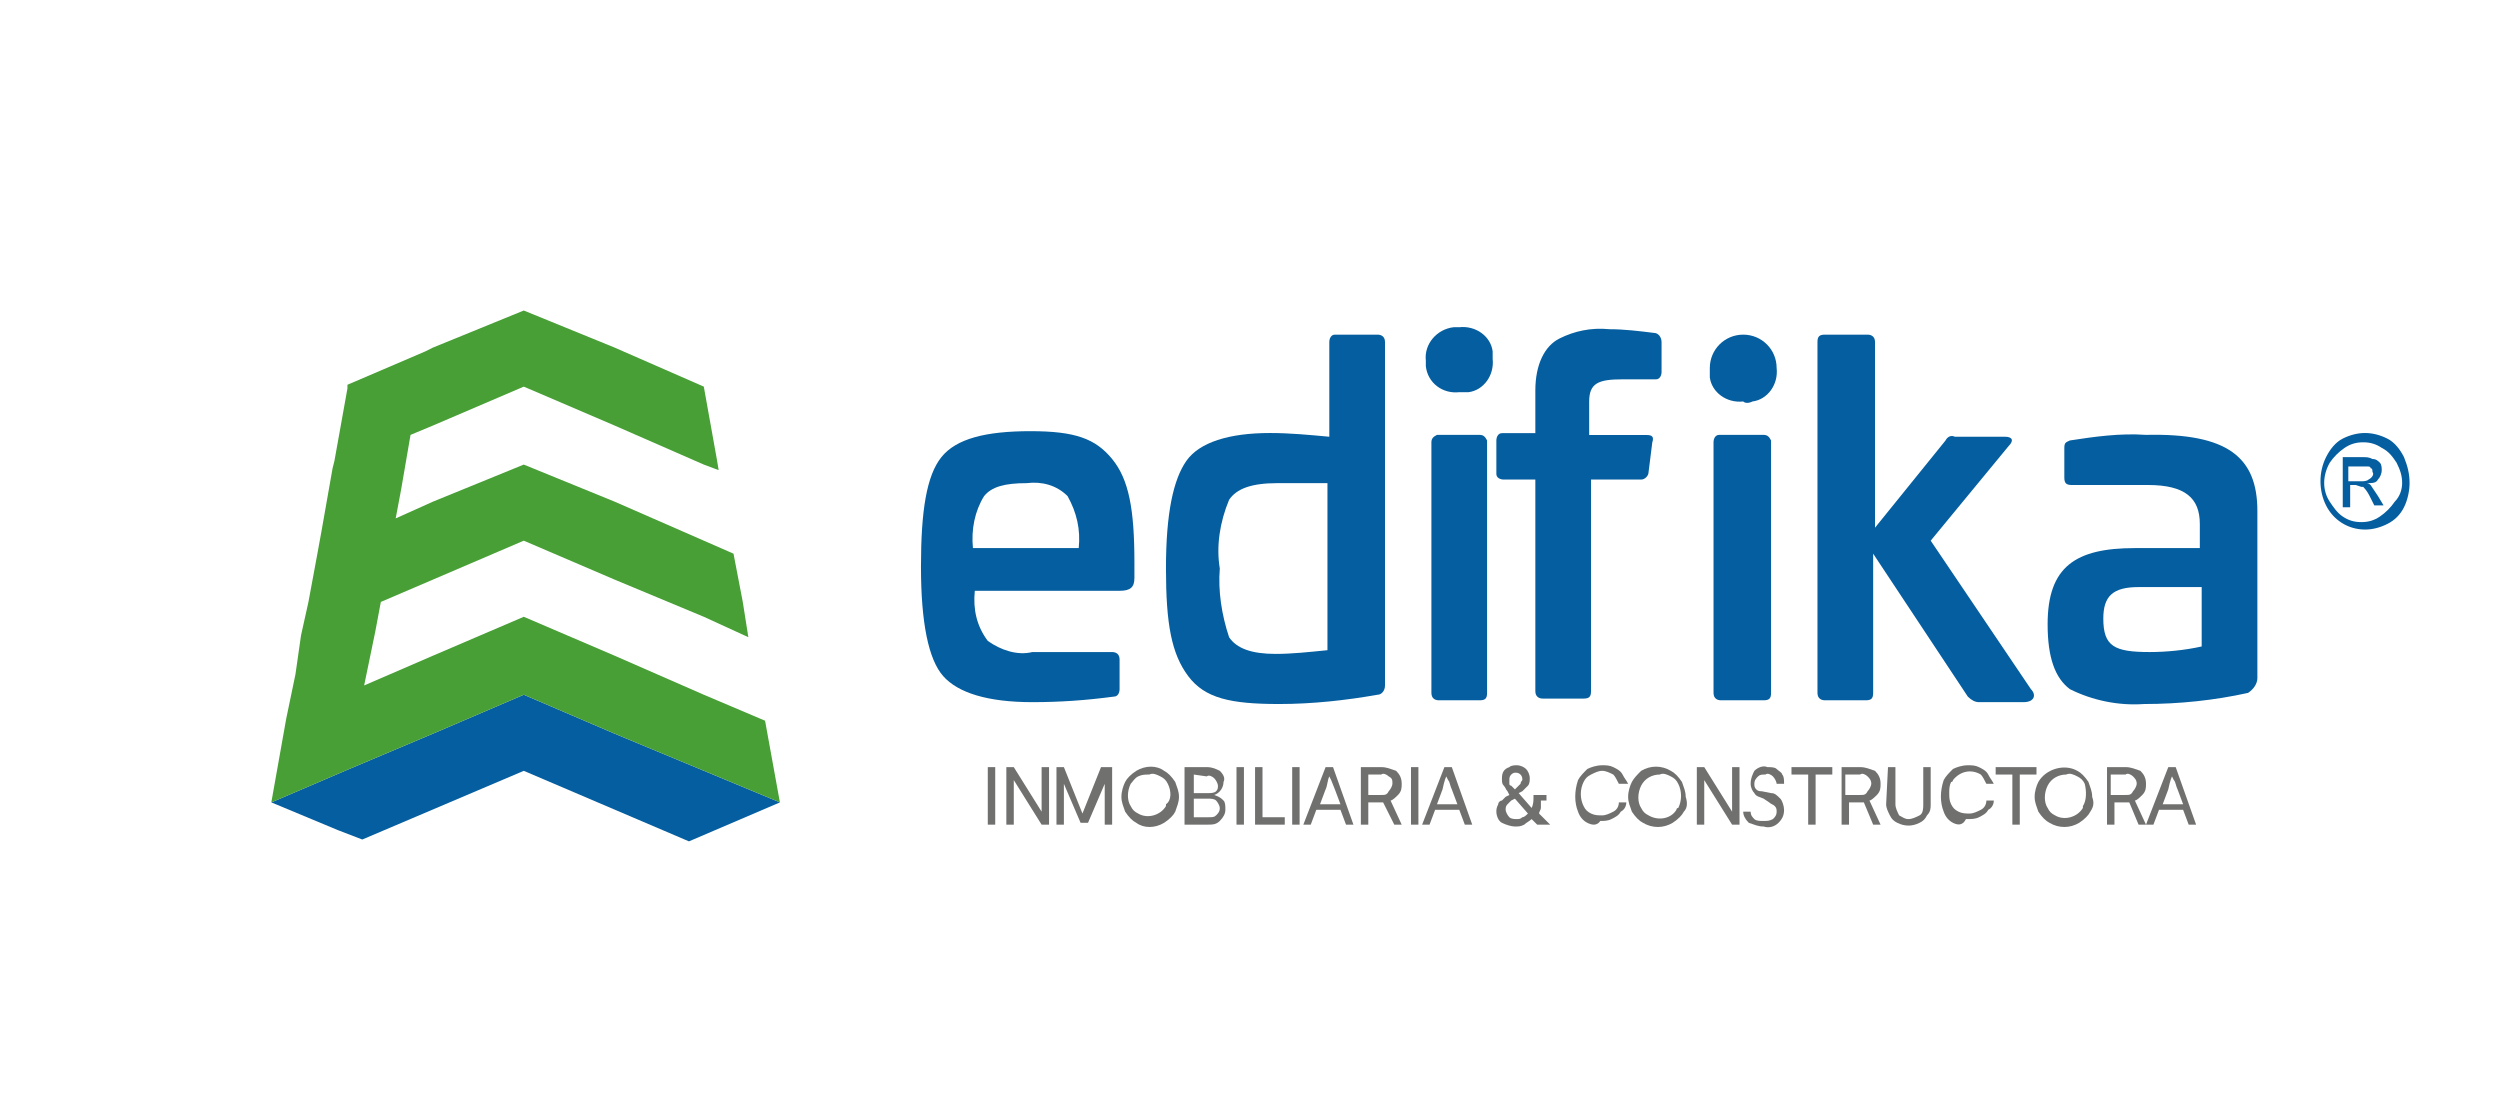
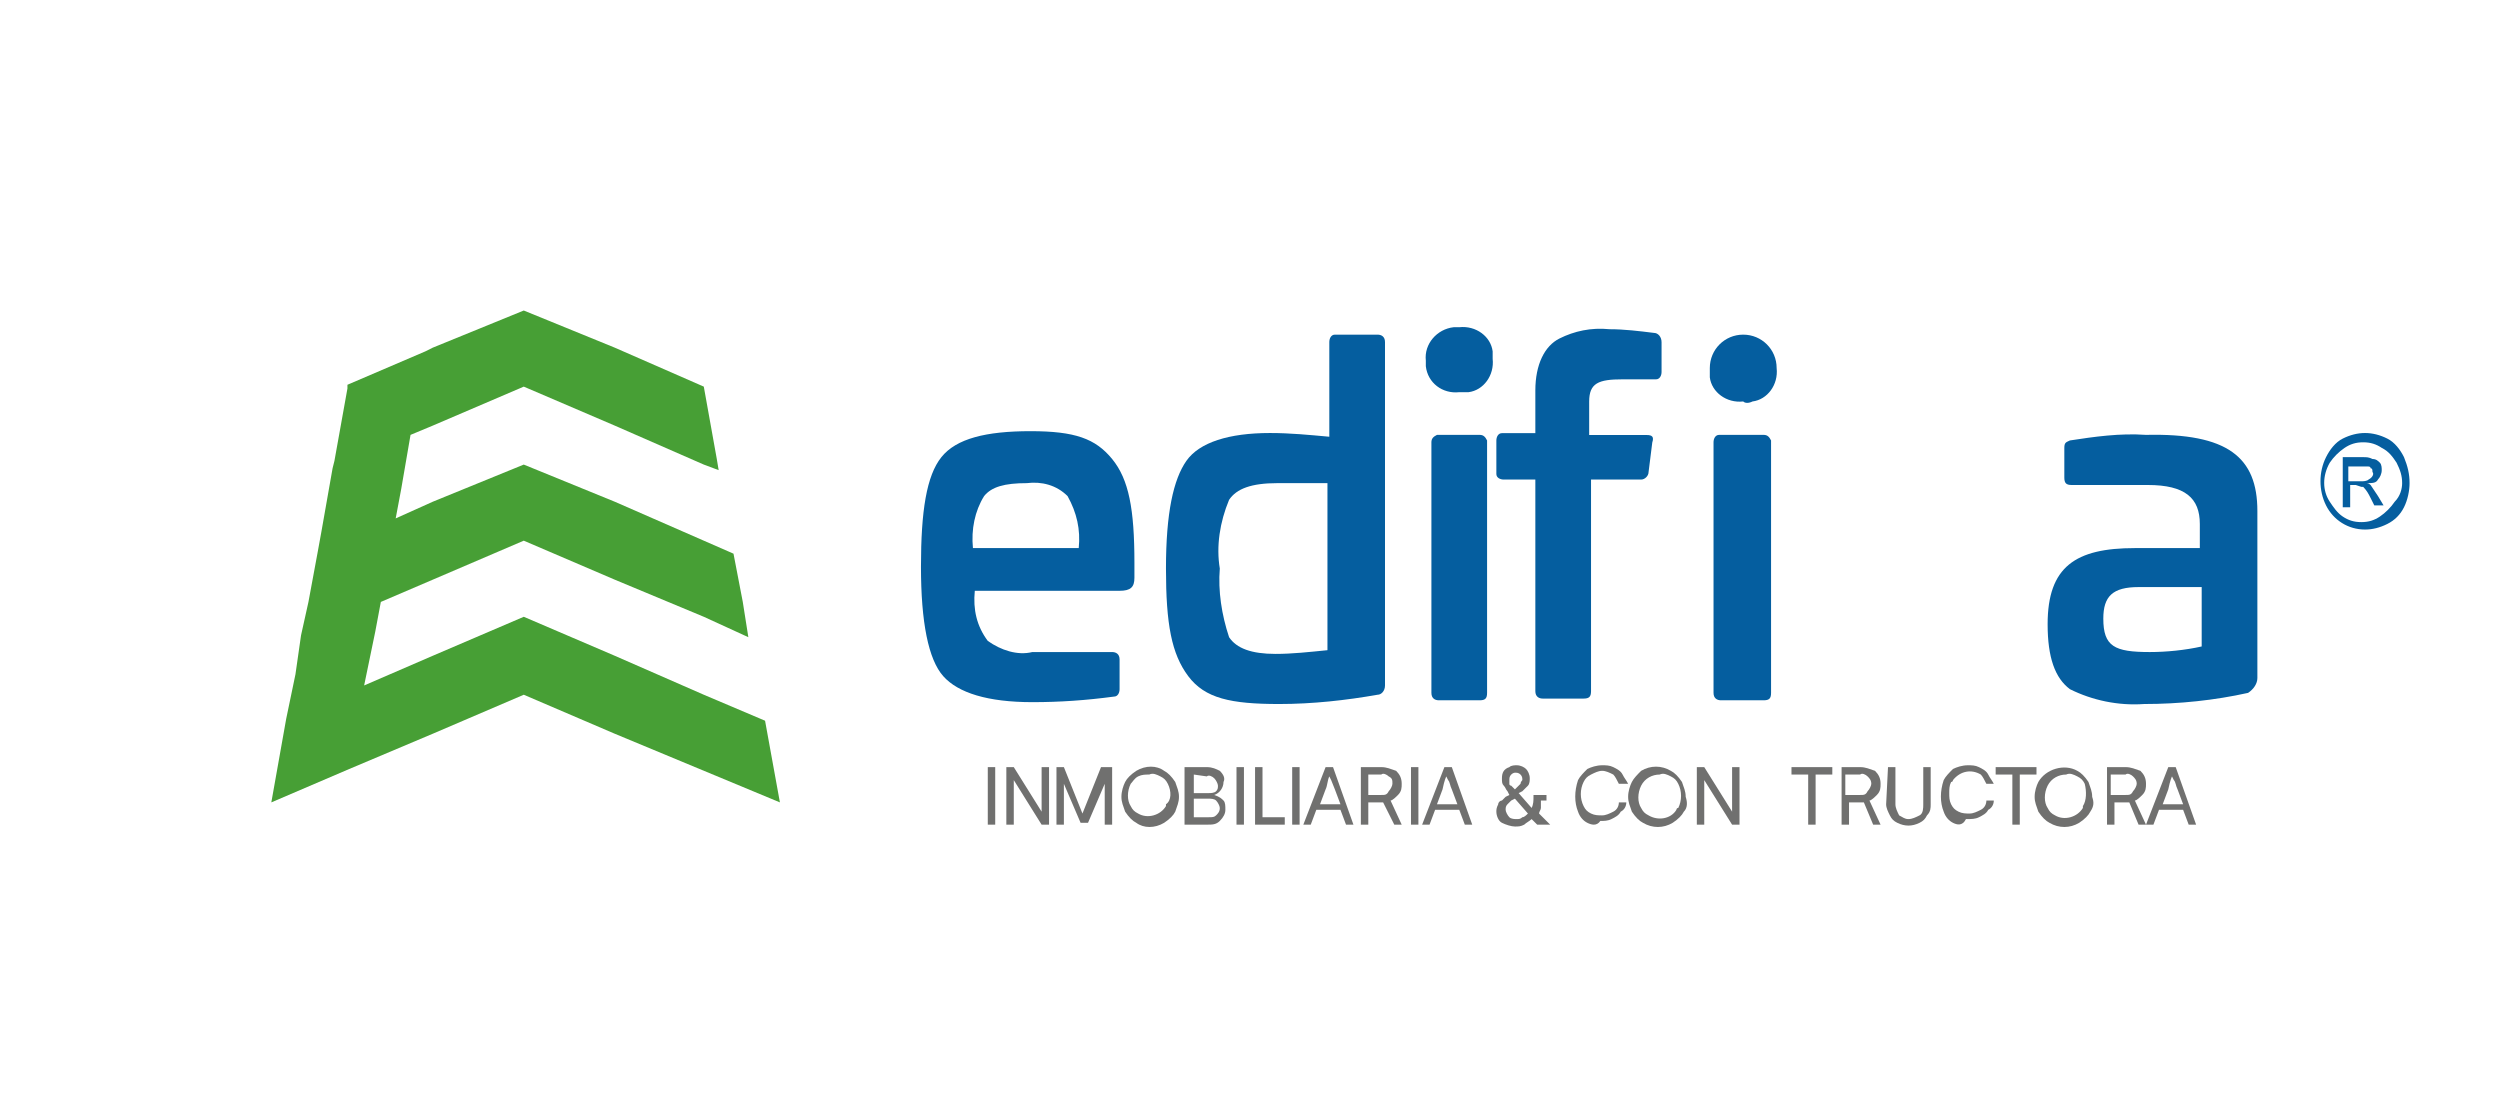
<svg xmlns="http://www.w3.org/2000/svg" version="1.1" x="0" y="0" width="160" height="70" viewBox="0, 0, 160, 70">
  <g id="Layer_1">
    <path d="M71.177,29.376 C72.247,30.683 72.603,32.584 72.603,36.029 L72.603,36.979 C72.603,37.573 72.365,37.811 71.653,37.811 L62.387,37.811 C62.268,38.999 62.506,40.068 63.218,41.018 C64.05,41.612 65.119,41.968 66.069,41.731 L71.177,41.731 C71.415,41.731 71.653,41.85 71.653,42.206 L71.653,44.107 C71.653,44.344 71.534,44.582 71.296,44.582 C69.514,44.819 67.851,44.938 66.069,44.938 C63.218,44.938 61.318,44.344 60.368,43.275 C59.417,42.206 58.942,39.83 58.942,36.266 C58.942,32.703 59.298,30.446 60.249,29.258 C61.199,28.07 63.1,27.595 65.951,27.595 C68.802,27.595 70.108,28.07 71.177,29.376 z M62.981,31.752 C62.387,32.703 62.149,33.891 62.268,35.078 L69.039,35.078 C69.158,33.891 68.92,32.821 68.326,31.752 C67.614,31.04 66.663,30.802 65.713,30.921 C64.288,30.921 63.456,31.158 62.981,31.752 L62.981,31.752 z" fill="#055E9F" />
    <path d="M88.165,21.417 C88.402,21.417 88.64,21.536 88.64,21.893 L88.64,43.869 C88.64,44.225 88.402,44.463 88.165,44.463 C88.165,44.463 88.165,44.463 88.165,44.463 C86.145,44.819 84.007,45.057 81.869,45.057 C78.78,45.057 77.117,44.701 76.048,43.275 C74.979,41.85 74.622,39.949 74.622,36.385 C74.622,32.821 75.098,30.683 75.929,29.495 C76.761,28.307 78.661,27.713 81.275,27.713 C82.581,27.713 83.769,27.832 85.076,27.951 L85.076,21.893 C85.076,21.655 85.195,21.417 85.432,21.417 C85.432,21.417 85.551,21.417 85.551,21.417 L88.165,21.417 z M84.957,30.921 L81.75,30.921 C80.087,30.921 79.136,31.277 78.661,31.99 C78.067,33.415 77.83,34.96 78.067,36.385 C77.949,37.811 78.186,39.355 78.661,40.78 C79.136,41.493 80.087,41.85 81.631,41.85 C82.7,41.85 83.769,41.731 84.957,41.612 L84.957,30.921 z" fill="#055E9F" />
-     <path d="M95.53,22.962 C95.648,24.031 94.936,24.981 93.985,25.1 C93.748,25.1 93.629,25.1 93.391,25.1 C92.322,25.219 91.372,24.506 91.253,23.437 C91.253,23.318 91.253,23.199 91.253,23.081 C91.134,22.011 91.966,21.061 93.035,20.942 C93.154,20.942 93.273,20.942 93.391,20.942 C94.461,20.824 95.411,21.536 95.53,22.487 C95.53,22.605 95.53,22.843 95.53,22.962 z M94.698,27.832 C94.936,27.832 95.054,27.951 95.173,28.189 C95.173,28.189 95.173,28.307 95.173,28.307 L95.173,44.344 C95.173,44.701 95.054,44.819 94.698,44.819 L92.085,44.819 C91.847,44.819 91.61,44.701 91.61,44.344 L91.61,28.307 C91.61,28.07 91.728,27.951 91.966,27.832 C91.966,27.832 92.085,27.832 92.085,27.832 L94.698,27.832 z" fill="#055E9F" />
+     <path d="M95.53,22.962 C95.648,24.031 94.936,24.981 93.985,25.1 C93.748,25.1 93.629,25.1 93.391,25.1 C92.322,25.219 91.372,24.506 91.253,23.437 C91.253,23.318 91.253,23.199 91.253,23.081 C91.134,22.011 91.966,21.061 93.035,20.942 C93.154,20.942 93.273,20.942 93.391,20.942 C94.461,20.824 95.411,21.536 95.53,22.487 C95.53,22.605 95.53,22.843 95.53,22.962 z M94.698,27.832 C94.936,27.832 95.054,27.951 95.173,28.189 L95.173,44.344 C95.173,44.701 95.054,44.819 94.698,44.819 L92.085,44.819 C91.847,44.819 91.61,44.701 91.61,44.344 L91.61,28.307 C91.61,28.07 91.728,27.951 91.966,27.832 C91.966,27.832 92.085,27.832 92.085,27.832 L94.698,27.832 z" fill="#055E9F" />
    <path d="M105.864,21.307 C106.102,21.307 106.34,21.545 106.34,21.901 L106.34,23.802 C106.34,24.04 106.221,24.277 105.983,24.277 C105.983,24.277 105.864,24.277 105.864,24.277 L103.845,24.277 C102.301,24.277 101.707,24.515 101.707,25.703 L101.707,27.841 L105.389,27.841 C105.746,27.841 105.864,27.96 105.746,28.316 L105.508,30.217 C105.508,30.454 105.271,30.692 105.033,30.692 L101.826,30.692 L101.826,44.234 C101.826,44.59 101.707,44.709 101.35,44.709 L98.737,44.709 C98.499,44.709 98.262,44.59 98.262,44.234 L98.262,30.692 L96.242,30.692 C96.005,30.692 95.767,30.573 95.767,30.335 C95.767,30.335 95.767,30.217 95.767,30.217 L95.767,28.197 C95.767,27.96 95.886,27.722 96.124,27.722 C96.124,27.722 96.242,27.722 96.242,27.722 L98.262,27.722 L98.262,24.99 C98.262,23.327 98.856,22.139 99.806,21.664 C100.756,21.189 101.826,20.951 103.013,21.07 C103.964,21.07 104.914,21.189 105.864,21.307 z" fill="#055E9F" />
    <path d="M111.566,25.694 C110.497,25.813 109.547,25.1 109.428,24.15 C109.428,23.912 109.428,23.793 109.428,23.556 C109.428,22.368 110.379,21.417 111.566,21.417 C112.754,21.417 113.705,22.368 113.705,23.556 C113.823,24.625 113.111,25.575 112.16,25.694 C111.923,25.813 111.685,25.813 111.566,25.694 z M112.873,27.832 C113.111,27.832 113.229,27.951 113.348,28.189 C113.348,28.189 113.348,28.307 113.348,28.307 L113.348,44.344 C113.348,44.701 113.229,44.819 112.873,44.819 L110.141,44.819 C109.903,44.819 109.666,44.701 109.666,44.344 L109.666,28.307 C109.666,28.07 109.785,27.832 110.022,27.832 C110.022,27.832 110.022,27.832 110.141,27.832 L112.873,27.832 z" fill="#055E9F" />
-     <path d="M119.525,21.417 C119.763,21.417 120.001,21.536 120.001,21.893 L120.001,33.772 L124.515,28.189 C124.633,27.951 124.871,27.832 125.109,27.951 L128.316,27.951 C128.791,27.951 128.91,28.189 128.554,28.545 L123.564,34.603 L129.979,44.107 C130.335,44.463 130.217,44.938 129.504,44.938 L126.653,44.938 C126.415,44.938 126.178,44.819 125.94,44.582 L119.882,35.435 L119.882,44.344 C119.882,44.701 119.763,44.819 119.407,44.819 L116.793,44.819 C116.556,44.819 116.318,44.701 116.318,44.344 L116.318,21.893 C116.318,21.536 116.437,21.417 116.793,21.417 L119.525,21.417 z" fill="#055E9F" />
    <path d="M144.472,32.703 L144.472,43.394 C144.472,43.75 144.234,44.107 143.878,44.344 C141.739,44.819 139.482,45.057 137.225,45.057 C135.562,45.176 133.899,44.819 132.474,44.107 C131.523,43.394 131.048,42.087 131.048,39.949 C131.048,36.266 132.83,35.078 136.631,35.078 L140.789,35.078 L140.789,33.534 C140.789,31.871 139.839,31.04 137.463,31.04 L132.592,31.04 C132.236,31.04 132.117,30.921 132.117,30.564 L132.117,28.664 C132.117,28.307 132.236,28.307 132.474,28.189 C134.018,27.951 135.681,27.713 137.344,27.832 C142.571,27.713 144.472,29.258 144.472,32.703 z M140.908,37.573 L136.869,37.573 C135.206,37.573 134.612,38.167 134.612,39.592 C134.612,41.374 135.325,41.731 137.582,41.731 C138.651,41.731 139.839,41.612 140.908,41.374 L140.908,37.573 z" fill="#055E9F" />
    <path d="M63.218,52.778 L63.218,49.096 L63.694,49.096 L63.694,52.778 L63.218,52.778 z" fill="#70706F" />
    <path d="M67.139,49.096 L67.139,52.778 L66.663,52.778 L64.882,49.927 L64.882,52.778 L64.406,52.778 L64.406,49.096 L64.882,49.096 L66.663,51.947 L66.663,49.096 L67.139,49.096 z" fill="#70706F" />
    <path d="M71.177,49.096 L71.177,52.778 L70.702,52.778 L70.702,51.59 C70.702,51.115 70.702,50.64 70.702,50.165 L69.633,52.66 L69.158,52.66 L68.089,50.165 C68.089,50.64 68.089,51.115 68.089,51.59 L68.089,52.778 L67.614,52.778 L67.614,49.096 L68.089,49.096 L69.277,52.066 L70.465,49.096 L71.177,49.096 z" fill="#70706F" />
    <path d="M75.216,51.947 C75.098,52.184 74.86,52.422 74.504,52.66 C73.91,53.016 73.197,53.016 72.722,52.66 C72.484,52.541 72.247,52.303 72.009,51.947 C71.89,51.59 71.771,51.353 71.771,50.996 C71.771,50.64 71.89,50.284 72.009,50.046 C72.128,49.809 72.365,49.571 72.722,49.333 C73.316,48.977 74.028,48.977 74.504,49.333 C74.741,49.452 74.979,49.69 75.216,50.046 C75.335,50.402 75.454,50.64 75.454,50.996 C75.454,51.353 75.335,51.59 75.216,51.947 z M74.741,50.165 C74.622,49.927 74.504,49.809 74.266,49.69 C74.028,49.571 73.791,49.452 73.553,49.571 C73.316,49.571 73.078,49.571 72.841,49.69 C72.603,49.809 72.484,50.046 72.365,50.165 C72.128,50.64 72.128,51.234 72.365,51.59 C72.484,51.828 72.603,51.947 72.841,52.066 C73.435,52.422 74.266,52.184 74.622,51.59 C74.622,51.59 74.622,51.59 74.622,51.472 C74.979,51.234 74.979,50.64 74.741,50.165 z" fill="#70706F" />
    <path d="M78.305,51.234 C78.424,51.353 78.424,51.59 78.424,51.828 C78.424,52.066 78.305,52.303 78.067,52.541 C77.83,52.778 77.592,52.778 77.236,52.778 L75.81,52.778 L75.81,49.096 L77.236,49.096 C77.592,49.096 77.83,49.215 78.067,49.333 C78.305,49.571 78.424,49.809 78.305,50.046 C78.305,50.402 78.067,50.759 77.711,50.878 C78.067,50.996 78.186,51.115 78.305,51.234 z M76.404,49.571 L76.404,50.759 L77.355,50.759 C77.473,50.759 77.711,50.759 77.83,50.64 C77.949,50.521 77.949,50.402 77.949,50.284 C77.949,50.165 77.83,49.927 77.711,49.809 C77.592,49.69 77.355,49.571 77.236,49.69 L76.404,49.571 z M77.83,52.184 C77.949,52.066 78.067,51.947 78.067,51.709 C78.067,51.59 77.949,51.353 77.83,51.234 C77.711,51.115 77.473,51.115 77.355,51.115 L76.404,51.115 L76.404,52.303 L77.355,52.303 C77.592,52.303 77.711,52.303 77.83,52.184 z" fill="#70706F" />
    <path d="M79.136,52.778 L79.136,49.096 L79.612,49.096 L79.612,52.778 L79.136,52.778 z" fill="#70706F" />
    <path d="M82.225,52.303 L82.225,52.778 L80.324,52.778 L80.324,49.096 L80.8,49.096 L80.8,52.303 L82.225,52.303 z" fill="#70706F" />
    <path d="M82.7,52.778 L82.7,49.096 L83.175,49.096 L83.175,52.778 L82.7,52.778 z" fill="#70706F" />
    <path d="M84.838,49.096 L85.314,49.096 L86.62,52.778 L86.145,52.778 L85.789,51.828 L84.244,51.828 L83.888,52.778 L83.413,52.778 L84.838,49.096 z M85.789,51.472 L85.432,50.521 L85.195,49.927 L85.076,49.69 C84.957,49.927 84.957,50.284 84.838,50.521 L84.482,51.472 L85.789,51.472 z" fill="#70706F" />
    <path d="M87.095,49.096 L88.402,49.096 C88.759,49.096 88.996,49.215 89.353,49.333 C89.59,49.571 89.709,49.809 89.709,50.165 C89.709,50.402 89.709,50.64 89.471,50.878 C89.353,50.996 89.115,51.234 88.996,51.234 L89.709,52.778 L89.234,52.778 L88.521,51.353 L87.571,51.353 L87.571,52.778 L87.095,52.778 L87.095,49.096 z M88.402,50.878 C88.64,50.878 88.759,50.878 88.877,50.64 C88.996,50.521 89.115,50.284 89.115,50.165 C89.115,49.927 89.115,49.809 88.877,49.69 C88.759,49.571 88.521,49.452 88.402,49.571 L87.571,49.571 L87.571,50.878 L88.402,50.878 z" fill="#70706F" />
    <path d="M90.303,52.778 L90.303,49.096 L90.778,49.096 L90.778,52.778 L90.303,52.778 z" fill="#70706F" />
    <path d="M92.441,49.096 L92.916,49.096 L94.223,52.778 L93.748,52.778 L93.391,51.828 L91.847,51.828 L91.491,52.778 L91.016,52.778 L92.441,49.096 z M93.273,51.472 L92.916,50.521 C92.797,50.284 92.797,50.046 92.679,49.927 L92.56,49.69 C92.56,49.69 92.441,49.927 92.322,50.521 L91.966,51.472 L93.273,51.472 z" fill="#70706F" />
    <path d="M98.381,52.778 L98.024,52.422 C97.905,52.541 97.668,52.66 97.549,52.778 C97.312,52.897 97.193,52.897 96.955,52.897 C96.718,52.897 96.361,52.778 96.124,52.66 C95.886,52.541 95.767,52.184 95.767,51.947 C95.767,51.828 95.767,51.709 95.886,51.472 C95.886,51.353 96.005,51.234 96.124,51.234 C96.242,51.115 96.242,51.115 96.361,50.996 L96.599,50.878 L96.48,50.64 C96.361,50.521 96.361,50.402 96.242,50.284 C96.124,50.165 96.124,50.046 96.124,49.809 C96.124,49.452 96.242,49.215 96.599,49.096 C96.718,48.977 96.955,48.977 97.074,48.977 C97.312,48.977 97.549,49.096 97.668,49.215 C97.787,49.333 97.905,49.571 97.905,49.809 C97.905,49.927 97.905,50.165 97.787,50.284 C97.668,50.402 97.549,50.521 97.43,50.64 L97.193,50.759 L98.024,51.709 C98.143,51.472 98.143,51.234 98.143,50.996 L98.143,50.878 L98.975,50.878 L98.975,51.234 L98.618,51.234 C98.618,51.353 98.618,51.59 98.618,51.709 C98.618,51.828 98.499,51.947 98.499,52.066 L99.212,52.778 L98.381,52.778 z M97.43,52.303 C97.549,52.303 97.668,52.184 97.787,52.066 L96.955,51.115 L96.718,51.234 C96.599,51.353 96.599,51.353 96.48,51.472 C96.361,51.59 96.361,51.709 96.361,51.828 C96.361,51.947 96.48,52.184 96.599,52.303 C96.718,52.422 96.955,52.422 97.074,52.422 C97.193,52.422 97.312,52.422 97.43,52.303 z M96.718,49.571 C96.599,49.69 96.599,49.809 96.599,49.927 C96.599,50.046 96.599,50.046 96.599,50.165 C96.599,50.284 96.718,50.284 96.718,50.284 C96.718,50.284 96.836,50.402 96.836,50.402 L96.955,50.521 L97.074,50.402 C97.193,50.284 97.193,50.284 97.312,50.165 C97.312,50.046 97.43,49.927 97.43,49.927 C97.43,49.809 97.43,49.69 97.312,49.571 C97.193,49.452 97.074,49.452 96.955,49.452 C96.955,49.452 96.836,49.452 96.718,49.571 z" fill="#70706F" />
    <path d="M101.588,52.66 C101.35,52.541 101.113,52.303 100.994,51.947 C100.756,51.353 100.756,50.64 100.994,49.927 C101.113,49.69 101.35,49.452 101.588,49.215 C101.826,49.096 102.182,48.977 102.538,48.977 C102.776,48.977 103.013,48.977 103.251,49.096 C103.489,49.215 103.726,49.333 103.845,49.571 C103.964,49.809 104.083,49.927 104.201,50.165 L103.607,50.165 C103.489,49.927 103.37,49.69 103.251,49.571 C103.013,49.452 102.776,49.333 102.538,49.333 C102.301,49.333 102.063,49.452 101.826,49.571 C101.588,49.69 101.469,49.809 101.35,50.046 C101.113,50.521 101.113,51.115 101.35,51.59 C101.469,51.828 101.588,51.947 101.826,52.066 C102.063,52.184 102.301,52.184 102.538,52.184 C102.776,52.184 103.013,52.066 103.251,51.947 C103.489,51.828 103.607,51.59 103.607,51.353 L104.083,51.353 C104.083,51.59 103.964,51.828 103.726,51.947 C103.607,52.184 103.37,52.303 103.132,52.422 C102.895,52.541 102.657,52.541 102.42,52.541 C102.182,52.897 101.826,52.778 101.588,52.66 z" fill="#70706F" />
    <path d="M107.765,51.947 C107.646,52.184 107.409,52.422 107.052,52.66 C106.458,53.016 105.746,53.016 105.152,52.66 C104.914,52.541 104.677,52.303 104.439,51.947 C104.32,51.59 104.201,51.353 104.201,50.996 C104.201,50.64 104.32,50.284 104.439,50.046 C104.558,49.809 104.795,49.571 105.033,49.333 C105.627,48.977 106.34,48.977 106.934,49.333 C107.171,49.452 107.409,49.69 107.646,50.046 C107.765,50.402 107.884,50.64 107.884,50.996 C108.003,51.353 108.003,51.709 107.765,51.947 z M107.409,50.165 C107.29,49.927 107.171,49.809 106.934,49.69 C106.696,49.571 106.458,49.452 106.221,49.571 C105.746,49.571 105.271,49.809 105.033,50.284 C104.795,50.759 104.795,51.353 105.033,51.709 C105.152,51.947 105.271,52.066 105.508,52.184 C106.102,52.541 106.934,52.422 107.29,51.828 C107.29,51.828 107.29,51.709 107.409,51.709 C107.646,51.234 107.646,50.64 107.409,50.165 z" fill="#70706F" />
    <path d="M111.329,49.096 L111.329,52.778 L110.854,52.778 L109.072,49.927 L109.072,52.778 L108.597,52.778 L108.597,49.096 L109.072,49.096 L110.854,51.947 L110.854,49.096 L111.329,49.096 z" fill="#70706F" />
-     <path d="M112.279,49.333 C112.517,49.096 112.873,48.977 113.111,49.096 C113.348,49.096 113.586,49.096 113.705,49.215 C113.823,49.333 114.061,49.452 114.061,49.571 C114.18,49.69 114.18,49.927 114.18,50.165 L113.705,50.165 C113.705,50.046 113.586,49.809 113.467,49.69 C113.348,49.571 113.111,49.452 112.992,49.571 C112.754,49.571 112.636,49.571 112.517,49.69 C112.398,49.809 112.279,49.927 112.279,50.165 C112.279,50.284 112.279,50.402 112.398,50.521 C112.517,50.64 112.636,50.64 112.754,50.64 L113.348,50.759 C113.586,50.759 113.705,50.878 113.942,51.115 C114.061,51.234 114.18,51.59 114.18,51.828 C114.18,52.184 114.061,52.422 113.823,52.66 C113.586,52.897 113.229,53.016 112.873,52.897 C112.517,52.897 112.279,52.778 111.923,52.66 C111.685,52.422 111.566,52.184 111.566,51.947 L112.042,51.947 C112.042,52.184 112.16,52.303 112.279,52.422 C112.398,52.541 112.636,52.541 112.873,52.541 C113.111,52.541 113.229,52.541 113.467,52.422 C113.586,52.303 113.705,52.184 113.705,51.947 C113.705,51.828 113.705,51.709 113.586,51.59 C113.467,51.472 113.348,51.472 113.229,51.353 L112.873,51.115 C112.636,50.996 112.398,50.996 112.279,50.759 C112.16,50.64 112.042,50.402 112.042,50.165 C112.042,49.809 112.16,49.571 112.279,49.333 z" fill="#70706F" />
    <path d="M117.268,49.571 L116.199,49.571 L116.199,52.778 L115.724,52.778 L115.724,49.571 L114.655,49.571 L114.655,49.096 L117.268,49.096 L117.268,49.571 z" fill="#70706F" />
    <path d="M117.744,49.096 L119.05,49.096 C119.407,49.096 119.644,49.215 120.001,49.333 C120.238,49.571 120.357,49.809 120.357,50.165 C120.357,50.402 120.357,50.64 120.119,50.878 C120.001,50.996 119.763,51.234 119.644,51.234 L120.357,52.778 L119.882,52.778 L119.288,51.353 L118.338,51.353 L118.338,52.778 L117.862,52.778 L117.862,49.096 z M119.05,50.878 C119.288,50.878 119.407,50.878 119.525,50.64 C119.644,50.521 119.763,50.284 119.763,50.165 C119.763,49.927 119.644,49.809 119.525,49.69 C119.407,49.571 119.169,49.452 119.05,49.571 L118.1,49.571 L118.1,50.878 L119.05,50.878 z" fill="#70706F" />
    <path d="M120.832,49.096 L121.307,49.096 L121.307,51.472 C121.307,51.709 121.426,51.947 121.545,52.184 C121.782,52.303 121.901,52.422 122.139,52.422 C122.376,52.422 122.614,52.303 122.852,52.184 C123.089,52.066 123.089,51.709 123.089,51.472 L123.089,49.096 L123.564,49.096 L123.564,51.472 C123.564,51.709 123.564,51.947 123.327,52.184 C123.208,52.422 123.089,52.541 122.852,52.66 C122.376,52.897 121.901,52.897 121.426,52.66 C121.188,52.541 121.07,52.422 120.951,52.184 C120.832,51.947 120.713,51.709 120.713,51.472 L120.832,49.096 z" fill="#70706F" />
    <path d="M124.99,52.66 C124.752,52.541 124.515,52.303 124.396,51.947 C124.158,51.353 124.158,50.64 124.396,49.927 C124.515,49.69 124.752,49.452 124.99,49.215 C125.227,49.096 125.584,48.977 125.94,48.977 C126.178,48.977 126.415,48.977 126.653,49.096 C126.89,49.215 127.128,49.333 127.247,49.571 C127.366,49.809 127.484,49.927 127.603,50.165 L127.128,50.165 C127.009,49.927 126.89,49.69 126.772,49.571 C126.178,49.215 125.465,49.333 124.99,49.927 C124.99,49.927 124.99,50.046 124.871,50.046 C124.752,50.284 124.752,50.521 124.752,50.759 C124.752,50.996 124.752,51.234 124.871,51.472 C124.99,51.709 125.109,51.828 125.346,51.947 C125.584,52.066 125.821,52.066 126.059,52.066 C126.297,52.066 126.534,51.947 126.772,51.828 C127.009,51.709 127.128,51.472 127.128,51.234 L127.603,51.234 C127.603,51.472 127.484,51.709 127.247,51.828 C127.128,52.066 126.89,52.184 126.653,52.303 C126.415,52.422 126.178,52.422 125.821,52.422 C125.584,52.897 125.227,52.778 124.99,52.66 z" fill="#70706F" />
    <path d="M130.335,49.571 L129.266,49.571 L129.266,52.778 L128.791,52.778 L128.791,49.571 L127.722,49.571 L127.722,49.096 L130.335,49.096 L130.335,49.571 z" fill="#70706F" />
    <path d="M133.78,51.947 C133.662,52.184 133.424,52.422 133.068,52.66 C132.474,53.016 131.761,53.016 131.167,52.66 C130.929,52.541 130.692,52.303 130.454,51.947 C130.335,51.59 130.217,51.353 130.217,50.996 C130.217,50.64 130.335,50.284 130.454,50.046 C130.929,49.215 132.117,48.858 132.949,49.333 C132.949,49.333 132.949,49.333 132.949,49.333 C133.186,49.452 133.424,49.69 133.662,50.046 C133.78,50.402 133.899,50.64 133.899,50.996 C134.018,51.353 134.018,51.59 133.78,51.947 z M133.424,50.165 C133.305,49.927 133.186,49.809 132.949,49.69 C132.711,49.571 132.474,49.452 132.236,49.571 C131.761,49.571 131.286,49.809 131.048,50.284 C130.811,50.759 130.811,51.353 131.048,51.709 C131.167,51.947 131.286,52.066 131.523,52.184 C132.117,52.541 132.949,52.303 133.305,51.709 C133.305,51.709 133.305,51.709 133.305,51.59 C133.543,51.234 133.543,50.64 133.424,50.165 L133.424,50.165 z" fill="#70706F" />
    <path d="M134.612,49.096 L136.037,49.096 C136.394,49.096 136.631,49.215 136.988,49.333 C137.225,49.571 137.344,49.809 137.344,50.165 C137.344,50.402 137.344,50.64 137.106,50.878 C136.988,50.996 136.75,51.234 136.631,51.234 L137.344,52.778 L136.869,52.778 L136.275,51.353 L135.325,51.353 L135.325,52.778 L134.849,52.778 L134.849,49.096 z M136.037,50.878 C136.275,50.878 136.394,50.878 136.513,50.64 C136.631,50.521 136.75,50.284 136.75,50.165 C136.75,49.927 136.631,49.809 136.513,49.69 C136.394,49.571 136.156,49.452 136.037,49.571 L135.087,49.571 L135.087,50.878 L136.037,50.878 z" fill="#70706F" />
    <path d="M138.77,49.096 L139.245,49.096 L140.551,52.778 L140.076,52.778 L139.72,51.828 L138.176,51.828 L137.819,52.778 L137.344,52.778 L138.77,49.096 z M139.72,51.472 L139.364,50.521 C139.245,50.284 139.245,50.046 139.126,49.927 L139.007,49.69 C139.007,49.69 138.888,49.927 138.77,50.521 L138.413,51.472 L139.72,51.472 z" fill="#70706F" />
-     <path d="M49.914,51.353 L44.093,53.847 L33.521,49.333 L23.186,53.729 L21.642,53.135 L17.365,51.353 L22.354,49.215 L27.7,46.958 L33.521,44.463 L39.342,46.958 z" fill="#055E9F" />
    <path d="M49.914,51.353 L39.342,46.958 L33.521,44.463 L27.7,46.958 L22.354,49.215 L17.365,51.353 L17.365,51.353 L17.365,51.353 L18.316,46.007 L18.909,43.156 L18.909,43.156 L19.266,40.662 L19.741,38.523 L20.335,35.316 L20.573,34.009 L21.285,29.97 L21.404,29.495 L22.236,24.862 L22.236,24.625 L27.225,22.487 L27.7,22.249 L33.521,19.873 L39.342,22.249 L45.043,24.744 L45.043,24.744 L45.875,29.376 L45.994,30.089 L45.043,29.733 L39.342,27.238 L33.521,24.744 L27.7,27.238 L26.274,27.832 L25.681,31.277 L25.324,33.178 L27.7,32.109 L33.521,29.733 L39.342,32.109 L45.043,34.603 L46.944,35.435 L47.538,38.523 L47.894,40.78 L45.043,39.474 L39.342,37.098 L33.521,34.603 L27.7,37.098 L24.374,38.523 L24.017,40.424 L23.305,43.869 L27.7,41.968 L33.521,39.474 L39.342,41.968 L45.043,44.463 L48.964,46.126 L48.964,46.126 z" fill="#479F35" />
    <path d="M151.837,30.208 C151.837,30.089 151.837,29.97 151.718,29.97 C151.718,29.852 151.599,29.852 151.48,29.852 L151.124,29.852 L150.292,29.852 L150.292,30.802 L151.124,30.802 C151.243,30.802 151.48,30.802 151.599,30.683 C151.837,30.564 151.955,30.327 151.837,30.208 z M152.312,29.614 C152.431,29.733 152.431,29.97 152.431,30.089 C152.431,30.327 152.312,30.564 152.193,30.683 C152.074,30.921 151.837,30.921 151.48,30.921 C151.599,30.921 151.718,31.04 151.718,31.04 L152.193,31.752 L152.549,32.346 L151.955,32.346 L151.718,31.871 C151.599,31.634 151.48,31.396 151.243,31.158 L151.124,31.158 L150.767,31.04 L150.411,31.04 L150.411,32.465 L149.936,32.465 L149.936,29.258 L151.243,29.258 C151.48,29.258 151.599,29.258 151.837,29.376 C152.074,29.376 152.193,29.495 152.312,29.614 z" fill="#055E9F" />
    <path d="M153.737,30.921 C153.737,30.446 153.618,30.089 153.381,29.614 C153.143,29.258 152.906,28.901 152.431,28.664 C152.074,28.426 151.718,28.307 151.243,28.307 L151.243,28.307 C150.767,28.307 150.411,28.426 150.055,28.664 C149.698,28.901 149.342,29.258 149.104,29.614 C148.629,30.446 148.629,31.396 149.104,32.109 C149.342,32.465 149.58,32.821 149.936,33.059 C150.292,33.297 150.649,33.415 151.124,33.415 L151.124,33.415 C151.599,33.415 151.955,33.297 152.312,33.059 C152.668,32.821 153.024,32.465 153.262,32.109 C153.618,31.752 153.737,31.277 153.737,30.921 z M154.212,30.921 C154.212,31.396 154.094,31.99 153.856,32.465 C153.618,32.94 153.262,33.297 152.787,33.534 C152.312,33.772 151.837,33.891 151.361,33.891 L151.361,33.891 C150.292,33.891 149.342,33.297 148.867,32.346 C148.392,31.396 148.392,30.208 148.867,29.258 C149.104,28.783 149.461,28.307 149.936,28.07 C150.411,27.832 150.886,27.713 151.361,27.713 L151.361,27.713 C151.837,27.713 152.312,27.832 152.787,28.07 C153.262,28.307 153.618,28.783 153.856,29.258 C154.094,29.852 154.212,30.327 154.212,30.921 z" fill="#055E9F" />
  </g>
</svg>